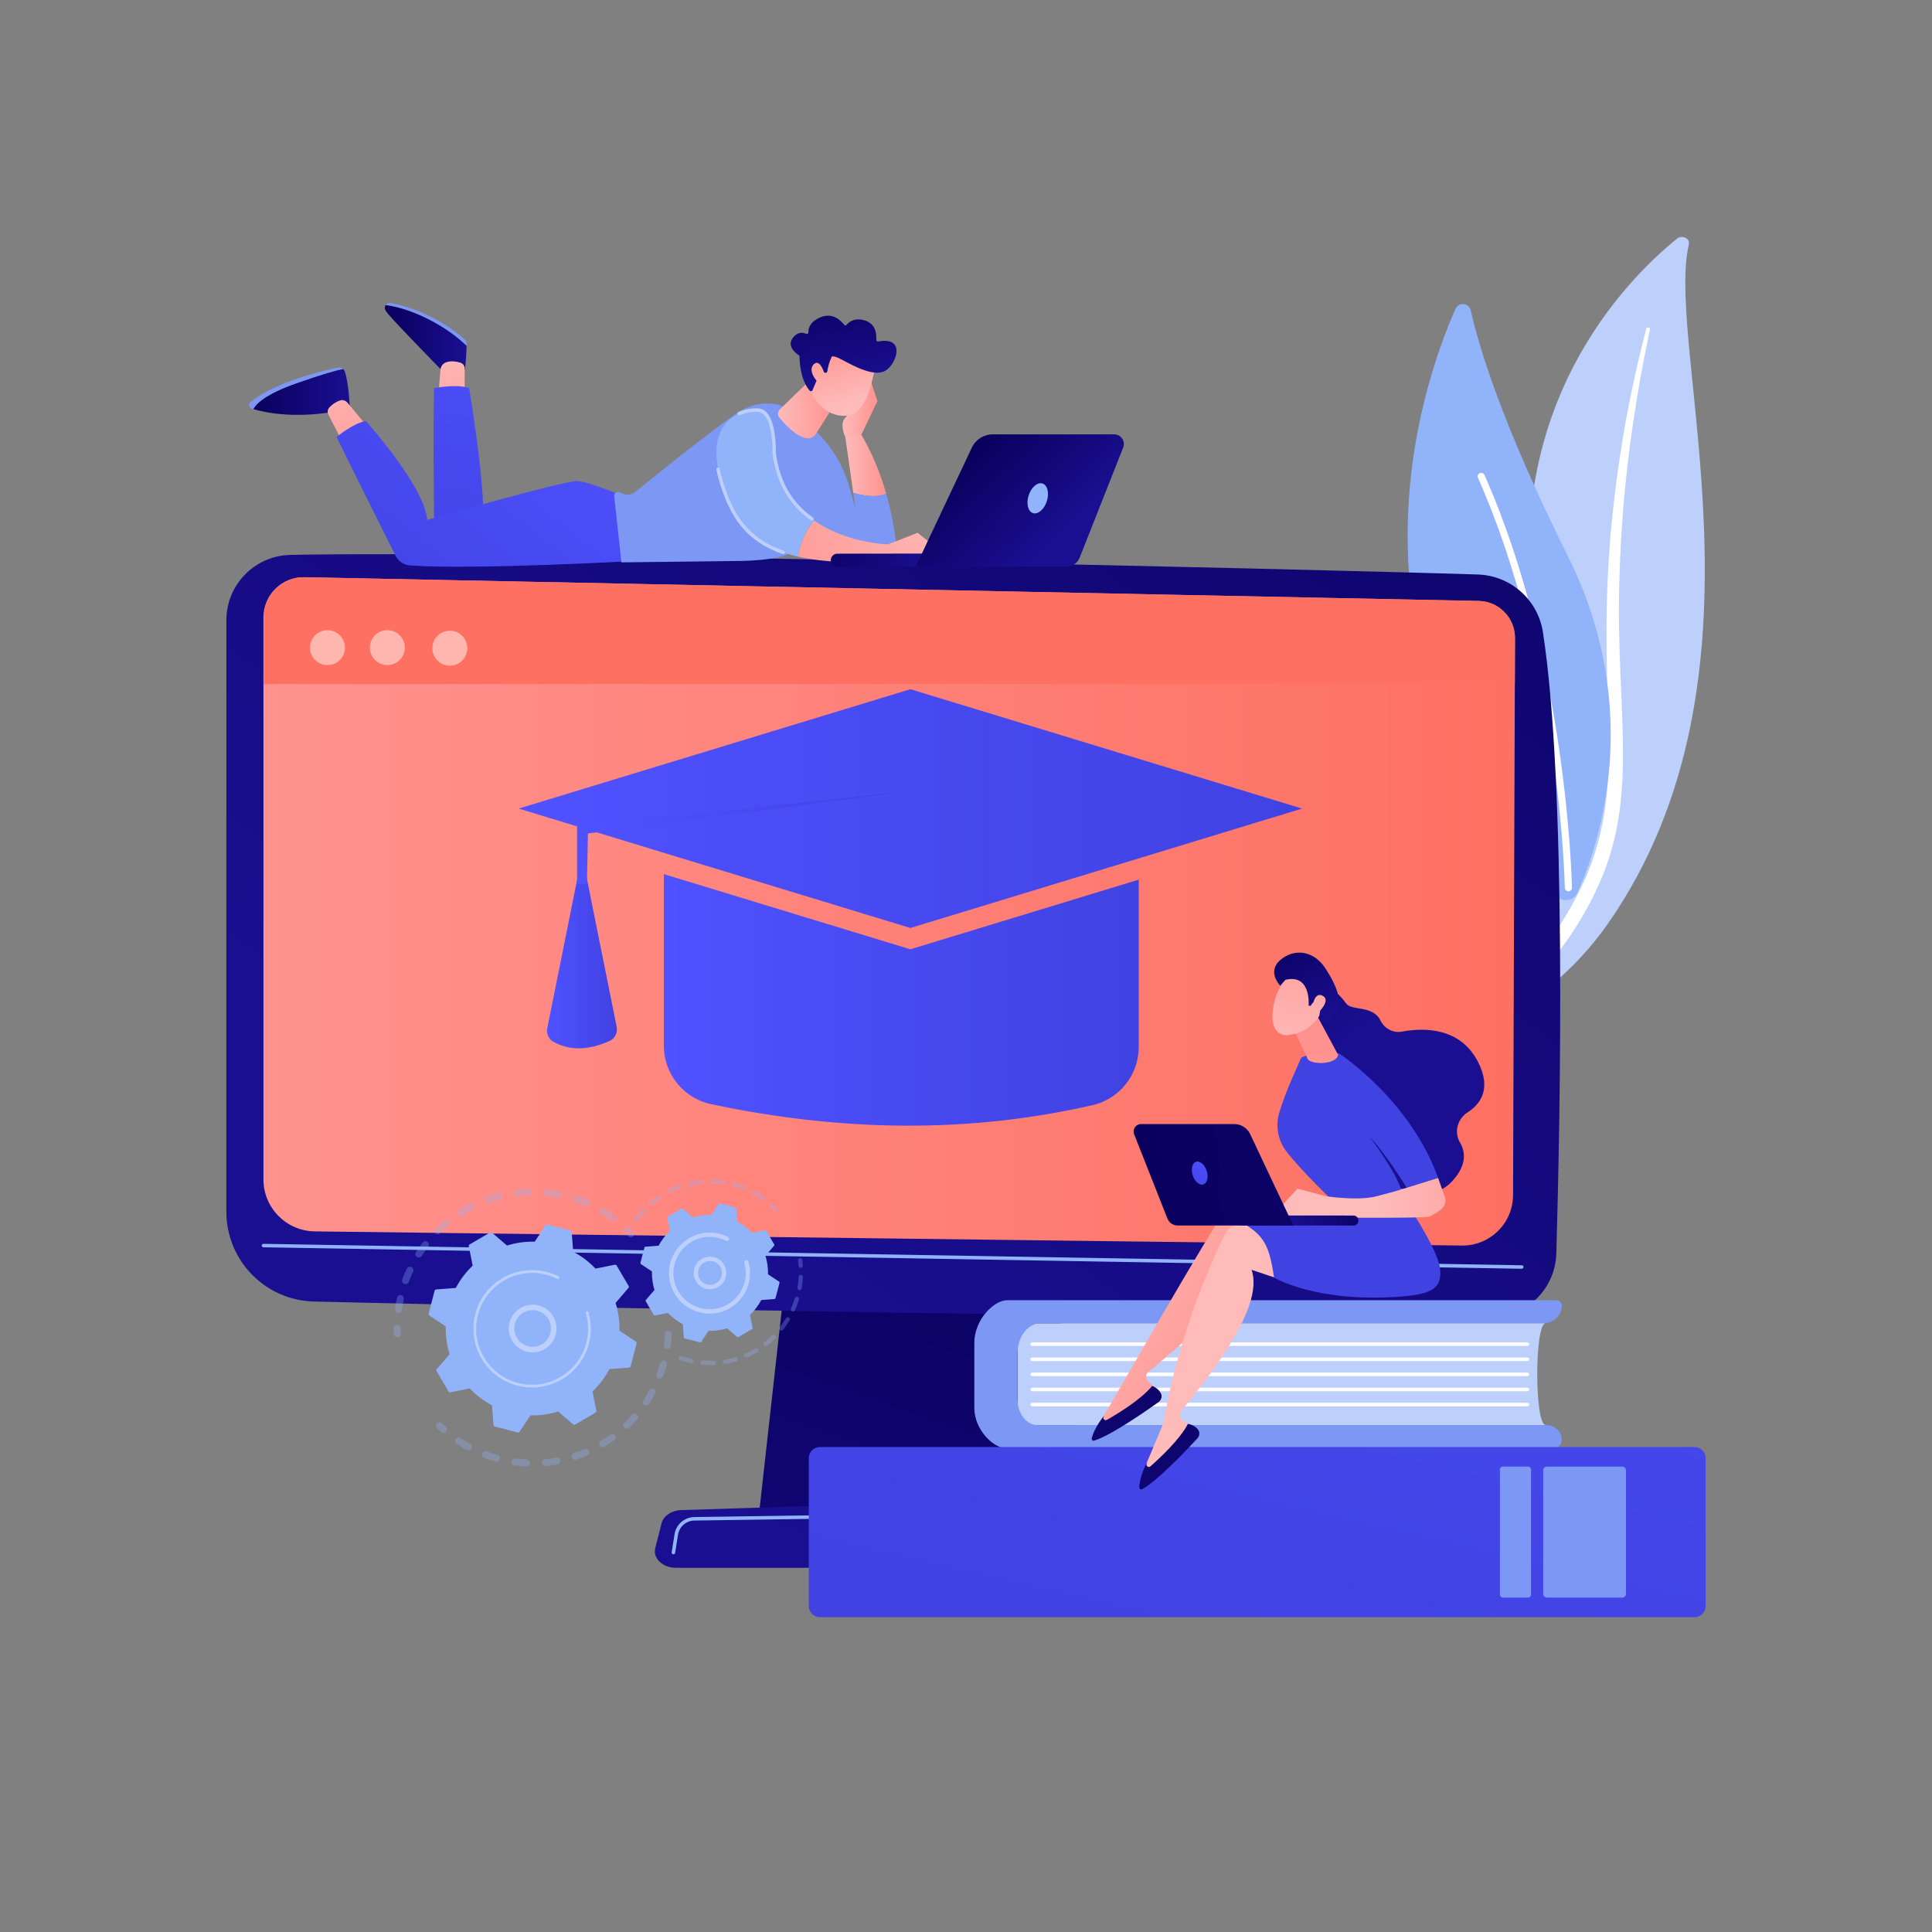
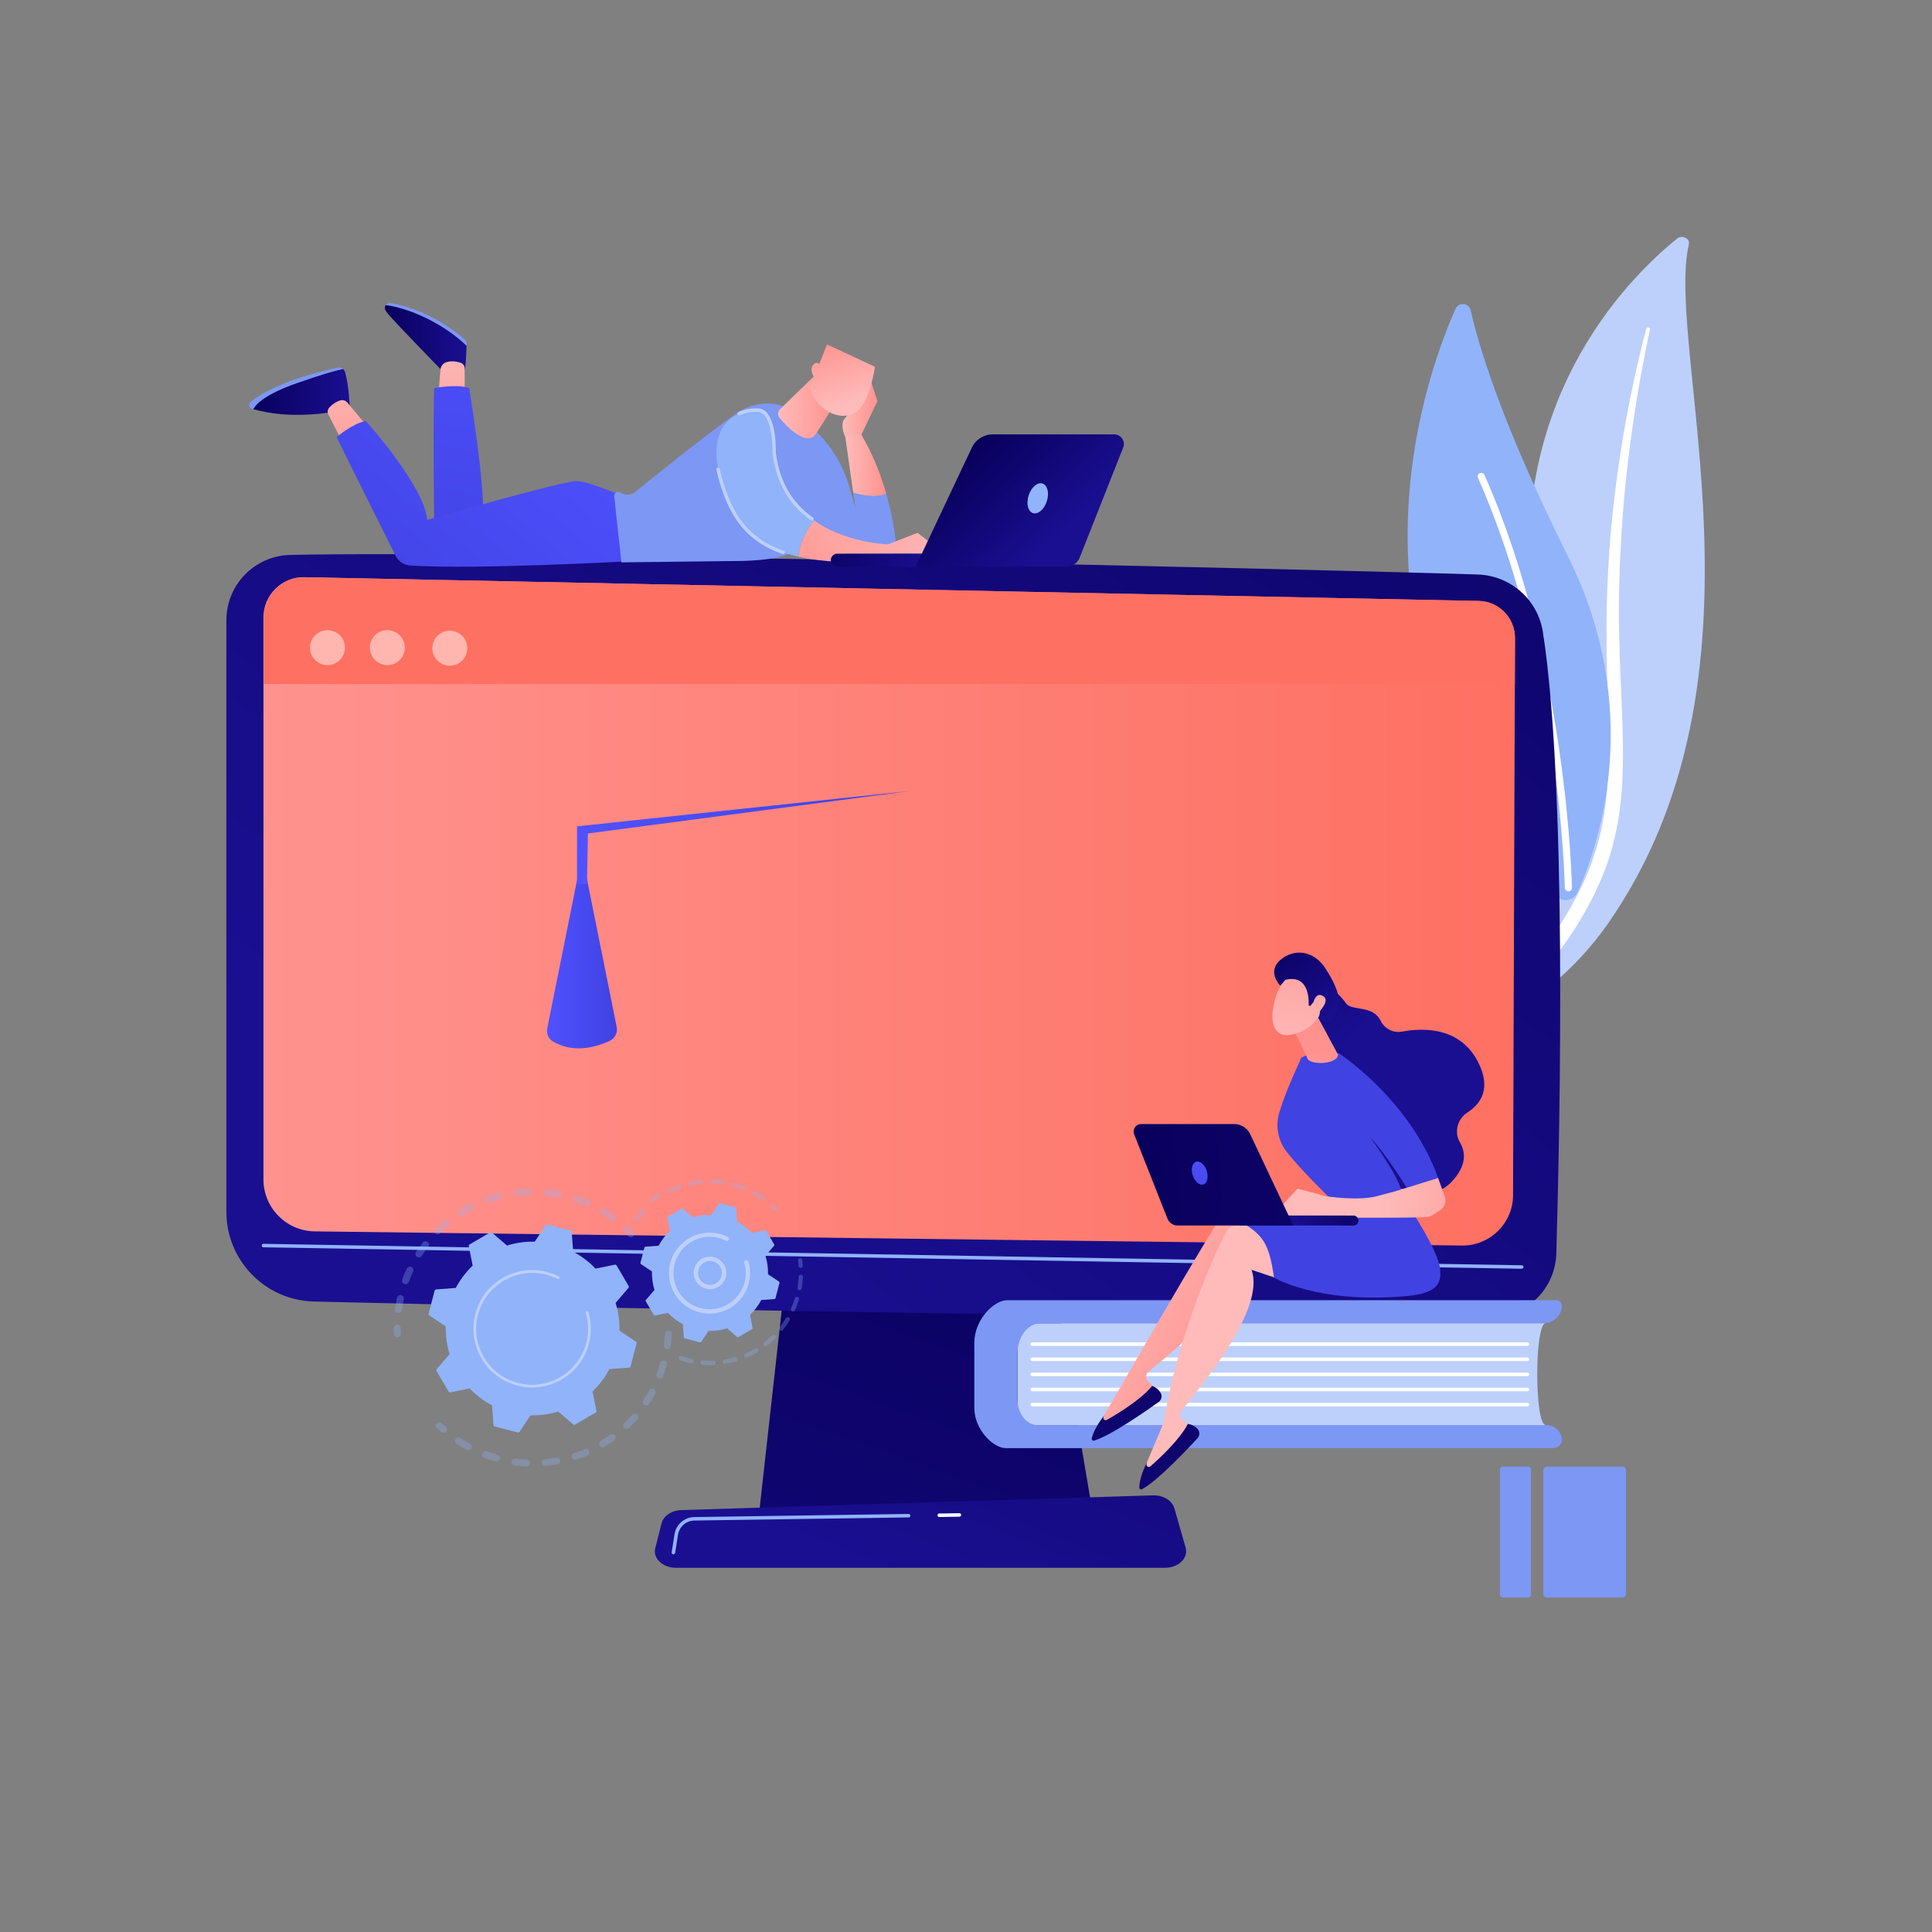
<svg xmlns="http://www.w3.org/2000/svg" version="1.1" x="0px" y="0px" viewBox="0 0 3710 3710" style="enable-background:new 0 0 3710 3710;" xml:space="preserve">
  <rect x="0" y="0" width="3710" height="3710" fill="#808080" stroke="none" />
  <style type="text/css">
	.st0{display:none;}
	.st1{display:inline;}
	.st2{fill:#FFFFFF;}
	.st3{display:none;fill:url(#SVGID_1_);}
	.st4{fill:#BDD0FB;}
	.st5{fill:#91B3FA;}
	.st6{fill:url(#SVGID_2_);}
	.st7{fill:url(#SVGID_3_);}
	.st8{fill:url(#SVGID_4_);}
	.st9{fill:url(#SVGID_5_);}
	.st10{fill:url(#SVGID_6_);}
	.st11{opacity:0.49;fill:#FFFFFF;}
	.st12{fill:#7D97F4;}
	.st13{fill:url(#SVGID_7_);}
	.st14{fill:url(#SVGID_8_);}
	.st15{fill:url(#SVGID_9_);}
	.st16{fill:url(#SVGID_10_);}
	.st17{fill:url(#SVGID_11_);}
	.st18{fill:url(#SVGID_12_);}
	.st19{fill:url(#SVGID_13_);}
	.st20{fill:url(#SVGID_14_);}
	.st21{fill:url(#SVGID_15_);}
	.st22{fill:url(#SVGID_16_);}
	.st23{fill:url(#SVGID_17_);}
	.st24{fill:url(#SVGID_18_);}
	.st25{fill:url(#SVGID_19_);}
	.st26{fill:url(#SVGID_20_);}
	.st27{fill:url(#SVGID_21_);}
	.st28{fill:url(#SVGID_22_);}
	.st29{fill:url(#SVGID_23_);}
	.st30{fill:url(#SVGID_24_);}
	.st31{fill:url(#SVGID_25_);}
	.st32{fill:url(#SVGID_26_);}
	.st33{fill:url(#SVGID_27_);}
	.st34{fill:url(#SVGID_28_);}
	.st35{fill:url(#SVGID_29_);}
	.st36{fill:url(#SVGID_30_);}
	.st37{fill:url(#SVGID_31_);}
	.st38{fill:url(#SVGID_32_);}
	.st39{fill:url(#SVGID_33_);}
	.st40{fill:url(#SVGID_34_);}
	.st41{fill:url(#SVGID_35_);}
	.st42{fill:url(#SVGID_36_);}
	.st43{fill:url(#SVGID_37_);}
	.st44{fill:url(#SVGID_38_);}
	.st45{fill:url(#SVGID_39_);}
	.st46{fill:url(#SVGID_40_);}
	.st47{fill:url(#SVGID_41_);}
	.st48{fill:url(#SVGID_42_);}
	.st49{opacity:0.3;}
</style>
  <g id="Background" class="st0">
    <g class="st1">
      <g>
        <rect class="st2" width="3710" height="3710" />
      </g>
    </g>
  </g>
  <g id="Illustration">
    <g>
      <linearGradient id="SVGID_1_" gradientUnits="userSpaceOnUse" x1="3616.124" y1="4077.095" x2="1137.664" y2="999.002">
        <stop offset="0" style="stop-color:#DAE3FE" />
        <stop offset="1" style="stop-color:#E9EFFD" />
      </linearGradient>
      <path class="st3" d="M2934.3,2863.2c-56.9,59.9-110.8,98.6-153.4,129.1c-500.3,358.9-1092.2,254.3-1218,228.8    c-185.8-37.7-544.9-110.7-804.5-416c-392.8-461.9-331.6-1189.6-27-1670c55.7-87.9,350.1-575.6,948.4-653.8    c362.1-47.3,784.2,48.1,1089.9,304.2C3411.4,1323.1,3365.7,2409,2934.3,2863.2z" />
      <g>
        <path class="st4" d="M3243.1,469.1c2.6-11.2-13.2-18.7-22.8-10.8c-98.2,79.6-334.2,318.1-275.4,734.9     c73.8,522.9-52.4,713.7-209.4,830.1c0,0,215.7-54.7,351.3-248.4C3420,1299.6,3196.2,668.7,3243.1,469.1z" />
        <path class="st2" d="M3168.4,632.4c-12.3,58.2-23.2,116.6-31.7,175.3c-8.8,58.6-15.6,117.4-20.2,176.3     c-4.4,58.9-7.4,117.9-7.6,176.9c-0.5,59,2,118,4.7,177.1c2.3,59.2,5,118.8,0.7,178.8c-4.3,59.9-16.9,120.3-41.9,176.9     c-6.3,14.1-12.8,28.2-20.3,41.8c-7.2,13.7-15.1,27.2-23.2,40.5c-16.5,26.6-35,52.3-55.7,76.6c-41.5,48.7-91.6,91.8-146.7,128.4     c-5.8,3.8-14.1,2.9-18.6-2.1c-4.4-4.9-3.4-11.9,2.1-15.8l0,0c13.1-9.2,26.1-18.5,38.6-28.3c6.3-4.8,12.4-9.9,18.5-14.8     c5.9-5.1,12.1-10.1,17.9-15.4c23.4-20.8,45.1-43.1,64.8-66.6c39.6-46.8,71.3-99,95.3-153c11.7-27.2,21-55,27.8-83.4     c6.8-28.4,11-57.3,13.4-86.4c4.7-58.2,2.6-117.2,0.8-176.4c-1.7-59.2-3-118.7-1.5-178.1c0.7-29.7,2-59.4,3.9-89.1     c0.9-14.8,2.1-29.7,3.2-44.5c1.3-14.8,2.8-29.6,4.3-44.4c6.4-59.2,14.8-118.1,25.4-176.8c10.9-58.6,23.7-116.9,39-174.7     c0.4-1.7,2.3-2.7,4.3-2.3C3167.5,629.3,3168.7,630.8,3168.4,632.4z" />
      </g>
      <g>
        <g>
          <path class="st5" d="M2988.7,1720.8c12,12.8,33.2,9.1,40.5-6.9c40-88.2,130.4-348-19-647.2C2884,814,2839.7,665,2824.2,596      c-3.3-14.6-23.3-16.5-29.3-2.8C2728.2,744.1,2552.3,1257.8,2988.7,1720.8z" />
          <path class="st2" d="M3010.6,1711.5c0.4,0.1,0.9,0.1,1.3,0.1c3.8-0.1,6.8-3.2,6.7-7c-0.1-4.3-8.4-433.2-168-792.5      c-1.5-3.5-5.6-5-9-3.5c-3.5,1.5-5,5.6-3.5,9c158.4,356.6,166.7,782.9,166.8,787.1C3005,1708.2,3007.4,1710.9,3010.6,1711.5z" />
        </g>
      </g>
      <g>
        <g>
          <linearGradient id="SVGID_2_" gradientUnits="userSpaceOnUse" x1="1993.14" y1="2128.064" x2="1197.941" y2="4390.273">
            <stop offset="0" style="stop-color:#09005D" />
            <stop offset="1" style="stop-color:#1A0F91" />
          </linearGradient>
          <polygon class="st6" points="1512.6,2413.1 1457.3,2909.2 2098.9,2909.2 2015.4,2413.1     " />
          <linearGradient id="SVGID_3_" gradientUnits="userSpaceOnUse" x1="3157.815" y1="-193.596" x2="1210.939" y2="2486.786">
            <stop offset="0" style="stop-color:#09005D" />
            <stop offset="1" style="stop-color:#1A0F91" />
          </linearGradient>
          <path class="st7" d="M434.7,1191v1136c0,93.5,74.5,169.9,167.9,172.3c414.9,10.7,1866.2,36.6,2261.2,30.8      c67.9-1,122.9-55.3,124.8-123.2c7.6-263.9,20-898.6-25.8-1193.2c-9.6-62-62-108.4-124.8-110.5      c-347.7-11.1-1886.1-46.4-2280.9-37.6C489,1067.3,434.7,1122.9,434.7,1191z" />
          <linearGradient id="SVGID_4_" gradientUnits="userSpaceOnUse" x1="505.95" y1="1750.16" x2="2909.243" y2="1750.16">
            <stop offset="0" style="stop-color:#FF928E" />
            <stop offset="1" style="stop-color:#FE7062" />
          </linearGradient>
          <path class="st8" d="M505.9,1185.5v1079.3c0,54.6,43.8,99,98.4,99.8l2202.6,27.2c54.1,0.8,98.4-42.7,98.6-96.8l3.7-1069.7      c0.1-38.7-30.7-70.4-69.3-71.3l-2255.1-45.6C541.6,1107.4,505.9,1142.2,505.9,1185.5z" />
          <path class="st5" d="M2922.1,2436.4C2922.1,2436.4,2922.1,2436.4,2922.1,2436.4l-2416.2-41.2c-1.9,0-3.4-1.6-3.3-3.4      c0-1.8,1.5-3.3,3.4-3.3c0,0,0,0,0.1,0l2416.2,41.2c1.9,0,3.4,1.6,3.3,3.4C2925.5,2434.9,2924,2436.4,2922.1,2436.4z" />
          <linearGradient id="SVGID_5_" gradientUnits="userSpaceOnUse" x1="2210.162" y1="1870.137" x2="1730.298" y2="3062.94">
            <stop offset="0" style="stop-color:#09005D" />
            <stop offset="1" style="stop-color:#1A0F91" />
          </linearGradient>
          <path class="st9" d="M2237.2,3010.6H1298c-25.5,0-44.7-18.2-39.7-37.7l12.1-47.7c3.6-14.3,19.4-24.9,38.1-25.4l905.4-28.3      c19.6-0.6,36.9,9.8,41.2,24.7l21.7,75.9C2282.3,2991.9,2263.1,3010.6,2237.2,3010.6z" />
          <path class="st2" d="M1803.6,2913.1c-1.8,0-3.4-1.5-3.4-3.3c0-1.9,1.5-3.4,3.3-3.4l38.8-0.6c1.8,0,3.4,1.5,3.4,3.3      c0,1.9-1.5,3.4-3.3,3.4L1803.6,2913.1C1803.6,2913.1,1803.6,2913.1,1803.6,2913.1z" />
          <path class="st5" d="M1293.1,2984.7c-0.2,0-0.4,0-0.5,0c-1.8-0.3-3.1-2-2.8-3.9l5.5-34.7c3-18.8,19-32.6,38-32.9l411.5-6      c1.7-0.1,3.4,1.5,3.4,3.3c0,1.9-1.5,3.4-3.3,3.4l-411.5,6c-15.7,0.2-28.9,11.7-31.4,27.2l-5.5,34.7      C1296.1,2983.5,1294.7,2984.7,1293.1,2984.7z" />
          <linearGradient id="SVGID_6_" gradientUnits="userSpaceOnUse" x1="2098.737" y1="-225.946" x2="1810.818" y2="857.176">
            <stop offset="0" style="stop-color:#FF928E" />
            <stop offset="1" style="stop-color:#FE7062" />
          </linearGradient>
          <path class="st10" d="M2908.9,1313.5l0.3-88.2c0.1-38.7-30.7-70.4-69.3-71.3l-2254.6-45.6c-43.2-1.1-78.4,33.7-78.4,77v128.1      H2908.9z" />
        </g>
        <g>
          <ellipse transform="matrix(0.92 -0.391 0.391 0.92 -436.22 344.462)" class="st11" cx="628.7" cy="1244.6" rx="33.6" ry="33.6" />
          <ellipse transform="matrix(0.92 -0.391 0.391 0.92 -427.078 389.41)" class="st11" cx="743.7" cy="1244.6" rx="33.6" ry="33.6" />
          <ellipse transform="matrix(0.329 -0.944 0.944 0.329 -595.448 1651.059)" class="st11" cx="864.2" cy="1244.6" rx="33.6" ry="33.6" />
        </g>
      </g>
      <g>
        <g>
          <g>
            <path class="st4" d="M2968.2,2736.5l-1014.2,0V2541l1014.2,0C2946.5,2541,2946.5,2736.5,2968.2,2736.5z" />
            <path class="st12" d="M1954,2687.6v-89.5c0-31.5,20-57.1,44.8-57.1h965.2c19.4,0,35.2-15.2,35.2-33.9c0-5.7-4.8-10.3-10.7-10.3       H1933.6c-24.2,0-62.6,36.6-62.6,81.8v125c0,42.6,37.3,77.2,60.1,77.2h1051.8c9,0,16.2-7,16.2-15.6c0-15.8-13.3-28.6-29.7-28.6       h-977.1C1971.2,2736.5,1954,2714.6,1954,2687.6z" />
          </g>
          <path class="st2" d="M2933.1,2584.5h-950.9c-1.9,0-3.4-1.5-3.4-3.4c0-1.9,1.5-3.4,3.4-3.4h950.9c1.9,0,3.4,1.5,3.4,3.4      C2936.5,2583,2935,2584.5,2933.1,2584.5z" />
          <path class="st2" d="M2933.1,2613.6h-950.9c-1.9,0-3.4-1.5-3.4-3.4s1.5-3.4,3.4-3.4h950.9c1.9,0,3.4,1.5,3.4,3.4      S2935,2613.6,2933.1,2613.6z" />
          <path class="st2" d="M2933.1,2642.6h-950.9c-1.9,0-3.4-1.5-3.4-3.4c0-1.9,1.5-3.4,3.4-3.4h950.9c1.9,0,3.4,1.5,3.4,3.4      C2936.5,2641.1,2935,2642.6,2933.1,2642.6z" />
          <path class="st2" d="M2933.1,2671.6h-950.9c-1.9,0-3.4-1.5-3.4-3.4s1.5-3.4,3.4-3.4h950.9c1.9,0,3.4,1.5,3.4,3.4      S2935,2671.6,2933.1,2671.6z" />
          <path class="st2" d="M2933.1,2700.6h-950.9c-1.9,0-3.4-1.5-3.4-3.4c0-1.9,1.5-3.4,3.4-3.4h950.9c1.9,0,3.4,1.5,3.4,3.4      C2936.5,2699.1,2935,2700.6,2933.1,2700.6z" />
        </g>
        <g>
          <linearGradient id="SVGID_7_" gradientUnits="userSpaceOnUse" x1="2833.859" y1="1115.436" x2="2353.481" y2="3206.487">
            <stop offset="0" style="stop-color:#4F52FF" />
            <stop offset="1" style="stop-color:#4042E2" />
          </linearGradient>
-           <path class="st13" d="M1574.5,3105.4h1679.4c11.8,0,21.4-9.6,21.4-21.4v-283.9c0-11.8-9.6-21.4-21.4-21.4H1574.5      c-11.8,0-21.4,9.6-21.4,21.4V3084C1553.1,3095.8,1562.7,3105.4,1574.5,3105.4z" />
          <path class="st12" d="M2970.6,3067.8h144.5c4,0,7.2-3.2,7.2-7.2v-237.1c0-4-3.2-7.2-7.2-7.2h-144.5c-4,0-7.2,3.2-7.2,7.2v237.1      C2963.3,3064.6,2966.6,3067.8,2970.6,3067.8z" />
          <path class="st12" d="M2886.2,3067.8h47.9c3.3,0,5.9-2.6,5.9-5.9v-239.8c0-3.3-2.6-5.9-5.9-5.9h-47.9c-3.3,0-5.9,2.6-5.9,5.9      V3062C2880.3,3065.2,2882.9,3067.8,2886.2,3067.8z" />
        </g>
      </g>
      <g>
        <linearGradient id="SVGID_8_" gradientUnits="userSpaceOnUse" x1="13084.478" y1="2409.442" x2="12752.445" y2="2598.961" gradientTransform="matrix(-1 0 0 1 15154.028 0)">
          <stop offset="0" style="stop-color:#FEBBBA" />
          <stop offset="1" style="stop-color:#FF928E" />
        </linearGradient>
        <path class="st14" d="M2120,2718.4c0.4-0.2,211-369,239.5-403.7c4.8-5.8,12.2-8.8,19.7-7.9l58.8,7l69.1,149.4l-115-67     c11.4,78.7-136.4,195.7-187.1,238.4c-5.1,4.3-5.6,12.1-0.9,17l20.2,21.2c-33.2,33.7-71.6,55.3-114.8,65.3L2120,2718.4z" />
        <linearGradient id="SVGID_9_" gradientUnits="userSpaceOnUse" x1="-3554.683" y1="-1259.794" x2="-3580.172" y2="-868.96" gradientTransform="matrix(0.897 -0.441 0.441 0.897 5858.749 2161.148)">
          <stop offset="0" style="stop-color:#09005D" />
          <stop offset="1" style="stop-color:#1A0F91" />
        </linearGradient>
        <path class="st15" d="M2212.5,2661.4c0,0,12.9,4.2,17.3,15.7c2.1,5.5-0.2,11.7-4.9,15.2c-21.3,15.2-91.4,64.4-123.8,74.1     c-2.7,0.8-5.2-1.6-4.6-4.3c1.7-7.5,7-22.5,24.3-44.5l-1.6,3.1c-2,4,2.4,8.1,6.2,5.9C2147.1,2714.3,2191.2,2687.5,2212.5,2661.4z" />
        <linearGradient id="SVGID_10_" gradientUnits="userSpaceOnUse" x1="13052.357" y1="2456.706" x2="14188.407" y2="1745.522" gradientTransform="matrix(-1 0 0 1 15154.028 0)">
          <stop offset="0" style="stop-color:#FEBBBA" />
          <stop offset="1" style="stop-color:#FF928E" />
        </linearGradient>
        <path class="st16" d="M2202.1,2808.9c0.4-0.2,32-76.4,32.3-76.6c29-176.4,99.7-327.5,120.5-367.2c3.5-6.7,10.2-11.1,17.7-11.7     l59-5l97.9,132.3l-126.2-42.3c27.1,74.8-94,219.3-135,271.4c-4.2,5.3-3,13,2.5,16.8l24.1,16.6c-25.7,39.7-58.9,68.6-99.2,87.2     L2202.1,2808.9z" />
        <linearGradient id="SVGID_11_" gradientUnits="userSpaceOnUse" x1="-2620.103" y1="-2667.113" x2="-2645.59" y2="-2276.312" gradientTransform="matrix(0.789 -0.614 0.614 0.789 5876.338 3191.102)">
          <stop offset="0" style="stop-color:#09005D" />
          <stop offset="1" style="stop-color:#1A0F91" />
        </linearGradient>
        <path class="st17" d="M2281.1,2734.3c0,0,13.5,1.5,20.1,11.9c3.2,5,2.2,11.5-1.8,15.9c-17.7,19.2-76.5,81.6-106.2,97.6     c-2.4,1.3-5.4-0.5-5.4-3.3c0.1-7.7,2.3-23.5,14.8-48.5l-0.9,3.4c-1.1,4.3,4,7.5,7.3,4.6     C2227.8,2799.4,2265.5,2764.3,2281.1,2734.3z" />
        <g>
          <linearGradient id="SVGID_12_" gradientUnits="userSpaceOnUse" x1="1494.807" y1="12350.27" x2="1823.856" y2="11349.413" gradientTransform="matrix(-1 0 0 1 7322.328 0)">
            <stop offset="0" style="stop-color:#4F52FF" />
            <stop offset="1" style="stop-color:#4042E2" />
          </linearGradient>
          <path class="st18" d="M2707.6,2320.5c0,0,53.4,79.4,57.7,115.6c4.4,36.2-14.8,48.7-70.6,53.3c-166.2,13.7-248.1-36.1-248.1-36.1      c-11.4-72.5-19.5-90.9-114.4-130.3c0,0,120.1,9.5,144.3,0.2C2500.7,2313.8,2707.6,2320.5,2707.6,2320.5z" />
        </g>
        <g>
          <linearGradient id="SVGID_13_" gradientUnits="userSpaceOnUse" x1="-6449.991" y1="1409.959" x2="-6329.913" y2="1711.172" gradientTransform="matrix(0.945 -0.328 0.328 0.945 8018.491 -1699.172)">
            <stop offset="0" style="stop-color:#09005D" />
            <stop offset="1" style="stop-color:#1A0F91" />
          </linearGradient>
          <path class="st19" d="M2472.4,1912.5c0,0,54.7-64.7,112.8,14.7c10.5,14.4,50.9,2.5,65.8,32.6c7.7,15.5,24.2,24.4,41.2,21.2      c42.4-7.8,111.7-8.5,145.9,58c26.1,50.7,6,80.4-20.2,97.3c-19.2,12.4-26,37.7-14.4,57.4c11.1,18.9,13.2,44.5-15.5,75.2      c-64.4,69-191.8-43.8-191.8-43.8l-101.2-239L2472.4,1912.5z" />
          <linearGradient id="SVGID_14_" gradientUnits="userSpaceOnUse" x1="3246.861" y1="1070.276" x2="2869.826" y2="1728.374">
            <stop offset="0" style="stop-color:#4F52FF" />
            <stop offset="1" style="stop-color:#4042E2" />
          </linearGradient>
          <path class="st20" d="M2563.3,2310c0,0-62.1-59.2-92.7-98.4c-16.5-21.2-21.7-49.1-14.1-74.8c14-47,38.8-95.8,41-103.4      c3.5-11.6,73.1-11.1,73.1-11.1s137.1,89,191,239.7l-60.5,18.8c0,0-35.8-60.1-71.2-98.2c0,0,61.2,80.8,63.4,113.9L2563.3,2310z" />
          <linearGradient id="SVGID_15_" gradientUnits="userSpaceOnUse" x1="-4106.473" y1="2300.201" x2="-3775.72" y2="2300.201" gradientTransform="matrix(1 0 0 1 6757.565 0)">
            <stop offset="0" style="stop-color:#FEBBBA" />
            <stop offset="1" style="stop-color:#FF928E" />
          </linearGradient>
          <path class="st21" d="M2444.9,2333.3l46.7-50.8l53.9,14.5c0,0,62.9,9.7,98.8,0c36-9.7,36-9.7,36-9.7l81.3-25.3l12.8,36.1      c3.2,9.2,0,19.3-7.9,25c-7,5-15.3,10.5-20.5,12.8c-10.7,4.7-246.7,1.5-246.7,1.5L2444.9,2333.3z" />
          <linearGradient id="SVGID_16_" gradientUnits="userSpaceOnUse" x1="-6037.982" y1="1608.367" x2="-6021.813" y2="1490.082" gradientTransform="matrix(0.997 -7.170000e-02 7.170000e-02 0.997 8423.435 105.009)">
            <stop offset="0" style="stop-color:#FEBBBA" />
            <stop offset="1" style="stop-color:#FF928E" />
          </linearGradient>
          <path class="st22" d="M2522.8,1938.5l46.8,87.1c-3.1,19-51,19.5-58.4,8.2c-0.8-1.2-1.2-2.5-1.5-3.8l-28-58.2      c-1.2-5.7,14.4-24.8,19.5-27.5l18.6-9.9C2527.1,1930.5,2497.2,1930.2,2522.8,1938.5z" />
          <g>
            <linearGradient id="SVGID_17_" gradientUnits="userSpaceOnUse" x1="-7863.042" y1="-179.426" x2="-7710.797" y2="-450.371" gradientTransform="matrix(0.967 -0.253 0.253 0.967 10119.957 213.11)">
              <stop offset="0" style="stop-color:#FEBBBA" />
              <stop offset="1" style="stop-color:#FF928E" />
            </linearGradient>
            <path class="st23" d="M2477,1870.7c0,0-23.7,18.2-31.7,61.5c-8,43.2,10.1,57.5,27.8,55.5c17.6-2,42.9-9,63.3-40.9       C2556.7,1914.8,2508.1,1848.3,2477,1870.7z" />
            <linearGradient id="SVGID_18_" gradientUnits="userSpaceOnUse" x1="-7830.305" y1="-415.377" x2="-7754.183" y2="-224.428" gradientTransform="matrix(0.967 -0.253 0.253 0.967 10119.957 213.11)">
              <stop offset="0" style="stop-color:#09005D" />
              <stop offset="1" style="stop-color:#1A0F91" />
            </linearGradient>
            <path class="st24" d="M2512.9,1930.8c0,0,5.4-61.6-44.7-49.2l-9.6,11.3c0,0-26.5-26.4-0.3-49.2c26.2-22.8,64.6-19.7,88,17.5       c23.4,37.2,32.7,63.7,16.5,88.7c-16.2,25-30.7,5.3-30.7,5.3s6.9-21.2-0.4-29.6c-7.3-8.5-15.1,6.1-15.1,6.1L2512.9,1930.8z" />
            <linearGradient id="SVGID_19_" gradientUnits="userSpaceOnUse" x1="-7830.634" y1="-161.22" x2="-7678.39" y2="-432.164" gradientTransform="matrix(0.967 -0.253 0.253 0.967 10119.957 213.11)">
              <stop offset="0" style="stop-color:#FEBBBA" />
              <stop offset="1" style="stop-color:#FF928E" />
            </linearGradient>
            <path class="st25" d="M2520.1,1935.6c0,0,2.6-31.7,19.2-23.7c16.6,8-4,29.7-12.3,37.1L2520.1,1935.6z" />
          </g>
        </g>
        <g>
          <linearGradient id="SVGID_20_" gradientUnits="userSpaceOnUse" x1="-4191.26" y1="2146.942" x2="-4364.287" y2="2194.365" gradientTransform="matrix(0.999 -4.940000e-02 4.940000e-02 0.999 6716.096 -55.033)">
            <stop offset="0" style="stop-color:#09005D" />
            <stop offset="1" style="stop-color:#1A0F91" />
          </linearGradient>
          <path class="st26" d="M2599.5,2353.4c-0.2,0-0.3,0-0.5,0l-214.8-0.2c-5.3,0-9.6-4.3-9.6-9.6c0-5.3,4.3-9.7,9.6-9.6l214.8,0.2      c5.3,0,9.6,4.3,9.6,9.6C2608.6,2349,2604.6,2353.2,2599.5,2353.4z" />
          <linearGradient id="SVGID_21_" gradientUnits="userSpaceOnUse" x1="6980.394" y1="2268.53" x2="8536.592" y2="2137.6" gradientTransform="matrix(1 0 0 1 -4793.544 0)">
            <stop offset="0" style="stop-color:#09005D" />
            <stop offset="1" style="stop-color:#1A0F91" />
          </linearGradient>
          <path class="st27" d="M2191.2,2158.5H2370c13.2,0,25.2,7.6,30.8,19.5l82.7,175.3h-222.3c-8.5,0-16.1-5.2-19.3-13.1l-64.1-162.2      C2174.2,2168.6,2181.1,2158.5,2191.2,2158.5z" />
          <linearGradient id="SVGID_22_" gradientUnits="userSpaceOnUse" x1="-4430.044" y1="2216.914" x2="-4485.75" y2="2300.8" gradientTransform="matrix(1 0 0 1 6757.565 0)">
            <stop offset="0" style="stop-color:#4F52FF" />
            <stop offset="1" style="stop-color:#4042E2" />
          </linearGradient>
          <path class="st28" d="M2317.2,2248.4c3.9,12,1,23.7-6.4,26.1c-7.4,2.4-16.6-5.4-20.4-17.5c-3.9-12-1-23.7,6.4-26.1      C2304.2,2228.5,2313.3,2236.3,2317.2,2248.4z" />
        </g>
      </g>
      <g>
        <g>
          <path class="st12" d="M895.9,664.3c0.1-1.4,0.1-2.8,0.1-3.9c0.1-3.2-1.2-6.4-3.6-8.5c-14.2-12.7-67.3-56.4-142.3-70      c-4-0.7-7.5,1.1-9.5,4c6.3,0.8,14.6,2.4,25.9,5.3C803.7,600.9,857.6,626.8,895.9,664.3z" />
          <linearGradient id="SVGID_23_" gradientUnits="userSpaceOnUse" x1="738.976" y1="650.901" x2="895.949" y2="650.901">
            <stop offset="0" style="stop-color:#09005D" />
            <stop offset="1" style="stop-color:#1A0F91" />
          </linearGradient>
          <path class="st29" d="M766.6,591.2c-11.3-3-19.7-4.6-25.9-5.3c-2,2.9-2.4,6.9-0.2,10.4c1.2,2,2.7,4.1,4.6,6.4      c11.7,14.7,106.6,112,106.6,112s30.1,3.7,39.3-1.7c3-1.7,4.5-33,5-48.8C857.6,626.8,803.7,600.9,766.6,591.2z" />
        </g>
        <linearGradient id="SVGID_24_" gradientUnits="userSpaceOnUse" x1="855.061" y1="654.118" x2="896.05" y2="934.572">
          <stop offset="0" style="stop-color:#FEBBBA" />
          <stop offset="1" style="stop-color:#FF928E" />
        </linearGradient>
        <path class="st30" d="M892.3,765.4v-58c0-4.9-3.1-9.3-7.8-10.8c-7.2-2.3-18.3-4.5-28.3-0.7c-5.9,2.2-9.9,7.8-10.4,14.1l-4.3,54.2     L892.3,765.4z" />
        <g>
          <linearGradient id="SVGID_25_" gradientUnits="userSpaceOnUse" x1="486.284" y1="752.561" x2="671.42" y2="752.561">
            <stop offset="0" style="stop-color:#09005D" />
            <stop offset="1" style="stop-color:#1A0F91" />
          </linearGradient>
          <path class="st31" d="M662.4,714.1c-0.7-2.3-2-4.2-3.7-5.6c-12.2,2.4-37.5,9.1-89.4,27.4c-60.2,21.3-77.8,39.8-82.9,49.7      c25.8,7.6,84.4,19.1,168.5,2.7l16.6-7.8C671.4,780.5,670.3,740,662.4,714.1z" />
          <path class="st12" d="M569.2,735.9c51.9-18.3,77.3-25,89.4-27.4c-2.7-2.2-6.3-3.3-9.9-2.5c-29.9,6.2-120.2,27.5-167.5,65.8      c-4.7,3.8-3.3,11.4,2.5,13.1c0.8,0.3,1.7,0.5,2.6,0.8C491.4,775.7,509,757.1,569.2,735.9z" />
        </g>
        <linearGradient id="SVGID_26_" gradientUnits="userSpaceOnUse" x1="648.542" y1="684.3" x2="689.532" y2="964.758">
          <stop offset="0" style="stop-color:#FEBBBA" />
          <stop offset="1" style="stop-color:#FF928E" />
        </linearGradient>
        <path class="st32" d="M702.5,815.5l-35.4-42.4c-3.4-4.1-9-5.8-14.2-4.1c-5.7,1.9-13.2,5.7-20.5,13.6c-3.4,3.7-4.1,9.2-1.8,13.6     l25.7,49.9L702.5,815.5z" />
        <linearGradient id="SVGID_27_" gradientUnits="userSpaceOnUse" x1="942.709" y1="520.257" x2="828.37" y2="1163.149">
          <stop offset="0" style="stop-color:#4F52FF" />
          <stop offset="1" style="stop-color:#4042E2" />
        </linearGradient>
        <path class="st33" d="M833.8,745.2c0,0,43.2-8.3,67.1,0c0,0,31.6,189.5,26.2,250.5l-93.3,19     C833.8,1014.6,831.1,801.1,833.8,745.2z" />
        <linearGradient id="SVGID_28_" gradientUnits="userSpaceOnUse" x1="1123.048" y1="723.457" x2="698.028" y2="1244.45">
          <stop offset="0" style="stop-color:#4F52FF" />
          <stop offset="1" style="stop-color:#4042E2" />
        </linearGradient>
        <path class="st34" d="M1216.7,1077.3c0,0-305.1,17.1-428.9,8.6c-12.1-0.8-22.9-8-28.3-18.9c-26.5-53.1-106.1-212.6-113.1-227.8     c0,0,32.3-27,56.2-30.7c0,0,113,125.7,117.7,189.8c0,0,261.7-75.3,287.5-74.5c25.8,0.7,105.1,36.1,105.1,36.1L1216.7,1077.3z" />
        <linearGradient id="SVGID_29_" gradientUnits="userSpaceOnUse" x1="1617.885" y1="786.201" x2="1685.004" y2="786.201">
          <stop offset="0" style="stop-color:#FEBBBA" />
          <stop offset="1" style="stop-color:#FF928E" />
        </linearGradient>
        <path class="st35" d="M1623.3,839.5c0,0-11.2-23.3-1.5-35.6c9.7-12.3,44.7-50.3,44.7-50.3l4.1-26.3l14.4,42.8l-30.9,64.6     C1654.1,834.7,1636.1,854.3,1623.3,839.5z" />
        <linearGradient id="SVGID_30_" gradientUnits="userSpaceOnUse" x1="1623.332" y1="893.69" x2="1701.716" y2="893.69">
          <stop offset="0" style="stop-color:#FEBBBA" />
          <stop offset="1" style="stop-color:#FF928E" />
        </linearGradient>
        <path class="st36" d="M1701.7,947.8c-11.3-39.7-26.9-77.5-47.6-113l-30.8,4.8l15.2,106.8C1650.2,949.8,1681.9,957.8,1701.7,947.8     z" />
        <path class="st12" d="M1721.7,1051.7c-3.9-35.9-10.4-70.6-20-104c-19.8,10.1-51.6,2.1-63.2-1.5l4.4,30.7l-11.7-41.3     c-14.2-50.2-44.4-94.5-86-126l-29-21.9c-28.5-21.6-74-14.1-103.1,6.7c-64.5,46.1-160.3,123.5-193,150.1c-7,5.7-16.7,7-25,3.3     l-5.5-2.4c-5.2-2.3-10.8,1.9-10.2,7.5l13.9,127l221.7-2.6c26.6,0,103.6-2.7,115.8-26.3l20.5-50.3c48,40.9,109.7,68.9,142.7,77.1     C1709.2,1081.5,1723.5,1068.2,1721.7,1051.7z" />
        <linearGradient id="SVGID_31_" gradientUnits="userSpaceOnUse" x1="1494.116" y1="780.608" x2="1603.004" y2="780.608">
          <stop offset="0" style="stop-color:#FEBBBA" />
          <stop offset="1" style="stop-color:#FF928E" />
        </linearGradient>
        <path class="st37" d="M1566,719.7l-68.2,66.2c-4.5,4.4-5,11.6-0.9,16.5c21,25,39.1,38.2,54.1,39.2c6.4,0.4,12.4-2.9,15.8-8.3     l36.2-57.1L1566,719.7z" />
        <linearGradient id="SVGID_32_" gradientUnits="userSpaceOnUse" x1="1843.393" y1="998.029" x2="1551.341" y2="1240.731">
          <stop offset="0" style="stop-color:#FEBBBA" />
          <stop offset="1" style="stop-color:#FF928E" />
        </linearGradient>
        <polygon class="st38" points="1703.5,1045.9 1762.1,1023.1 1830.3,1077.3 1708.3,1077.7    " />
        <g>
          <linearGradient id="SVGID_33_" gradientUnits="userSpaceOnUse" x1="1632.553" y1="773.819" x2="1593.697" y2="645.663">
            <stop offset="0" style="stop-color:#FEBBBA" />
            <stop offset="1" style="stop-color:#FF928E" />
          </linearGradient>
          <path class="st39" d="M1680.2,704.4c0,0-9.3,65.4-34.4,85.5c-25.1,20.1-74.1,5-90.6-44.3l32.9-84.3L1680.2,704.4z" />
          <linearGradient id="SVGID_34_" gradientUnits="userSpaceOnUse" x1="1597.489" y1="538.504" x2="1633.615" y2="744.553">
            <stop offset="0" style="stop-color:#09005D" />
            <stop offset="1" style="stop-color:#1A0F91" />
          </linearGradient>
-           <path class="st40" d="M1584.5,715.8c1.9,0.6,3.9-0.6,4.2-2.6c0.9-6,3.2-18,7.8-26.1c0,0-2.4-8.6,21.7,4.4      c24.1,13,60.2,32,81.5,20.7c20.8-11.1,41.8-66.7-13.1-56.4c-2.1,0.4-4-1.3-3.9-3.4c0.7-9.1-0.2-30.2-21.5-36.9      c-19.9-6.3-30.8,2.7-35.3,8.1c-1.3,1.6-3.8,1.6-5-0.1c-6-7.8-22.2-24.4-46.1-13.9c-19.7,8.7-22.7,20.8-22.4,28.3      c0.1,2.4-2.4,4.1-4.6,3.1c-6-2.8-15.7-4.2-25,7.4c-12.8,16.1,5.5,30,11,33.7c0.9,0.6,1.5,1.6,1.5,2.7      c0.1,8.4,1.4,44.8,19.6,65.4c1.6,1.8,4.5,1.3,5.4-0.9l14.1-33.5c0.7-1.6,2.4-2.4,4-1.8L1584.5,715.8z" />
          <linearGradient id="SVGID_35_" gradientUnits="userSpaceOnUse" x1="1592.306" y1="786.021" x2="1553.45" y2="657.866">
            <stop offset="0" style="stop-color:#FEBBBA" />
            <stop offset="1" style="stop-color:#FF928E" />
          </linearGradient>
          <path class="st41" d="M1584.8,722.6c0,0-8.6-35-21.6-23.6c-13.1,11.4,3.4,36.4,18.4,41.1L1584.8,722.6z" />
        </g>
        <path class="st5" d="M1486.6,870.2c0,0,2.6-81-30.6-82.6c-41.3-2-107.7,27.9-68.2,146.6c21.8,65.6,54.7,114.2,145.1,134.8     c4.4-33.2,19.5-56.4,30.6-69.4C1526.7,973.6,1495.5,933.2,1486.6,870.2z" />
        <path class="st4" d="M1559.3,999.8c-0.6,0-1.3-0.2-1.9-0.6c-42.4-29.9-65.9-70.7-74-128.5c0-0.2,0-0.4,0-0.6     c0.7-21.6-2.9-78-27.6-79.2c-11.9-0.6-24.4,1.7-35.2,6.3c-1.6,0.7-3.5,0-4.3-1.7c-0.7-1.6,0-3.5,1.7-4.3     c11.7-5.1,25.2-7.5,38.1-6.9c35.3,1.7,33.9,79.4,33.7,85.6c7.9,55.8,30.6,95.2,71.3,123.9c1.5,1,1.8,3,0.8,4.5     C1561.3,999.3,1560.3,999.8,1559.3,999.8z" />
        <path class="st4" d="M1504.1,1064.1c-0.3,0-0.7-0.1-1.1-0.2c-74.9-25.9-101.2-77.1-118.3-128.7c-3.9-11.7-6.9-22.9-8.9-33.4     c-0.3-1.8,0.8-3.5,2.6-3.8c1.8-0.3,3.5,0.8,3.8,2.6c2,10.2,4.9,21.2,8.7,32.6c16.6,50,42,99.7,114.3,124.6c1.7,0.6,2.6,2.4,2,4.1     C1506.7,1063.2,1505.5,1064.1,1504.1,1064.1z" />
        <linearGradient id="SVGID_36_" gradientUnits="userSpaceOnUse" x1="1780.892" y1="922.821" x2="1488.841" y2="1165.523">
          <stop offset="0" style="stop-color:#FEBBBA" />
          <stop offset="1" style="stop-color:#FF928E" />
        </linearGradient>
        <path class="st42" d="M1720.1,1077.3l-0.1-31.4c0,0-88,1.9-156.5-46.3c-11.1,13.1-26.2,36.2-30.6,69.4     C1578.6,1079.4,1639,1082.7,1720.1,1077.3z" />
        <g>
          <linearGradient id="SVGID_37_" gradientUnits="userSpaceOnUse" x1="-7381.803" y1="705.084" x2="-7607.351" y2="766.901" gradientTransform="matrix(-0.999 -4.940000e-02 -4.940000e-02 0.999 -5778.32 -55.033)">
            <stop offset="0" style="stop-color:#09005D" />
            <stop offset="1" style="stop-color:#1A0F91" />
          </linearGradient>
          <path class="st43" d="M1607.3,1088.2c0.2,0,0.4,0,0.6,0l279.9-0.3c6.9,0,12.5-5.6,12.5-12.5c0-6.9-5.6-12.6-12.5-12.5      l-279.9,0.3c-6.9,0-12.5,5.6-12.5,12.5C1595.4,1082.4,1600.7,1087.9,1607.3,1088.2z" />
          <linearGradient id="SVGID_38_" gradientUnits="userSpaceOnUse" x1="-7684.851" y1="868.16" x2="-7844.888" y2="1037.309" gradientTransform="matrix(-1 0 0 1 -5819.789 0)">
            <stop offset="0" style="stop-color:#09005D" />
            <stop offset="1" style="stop-color:#1A0F91" />
          </linearGradient>
          <path class="st44" d="M2139.5,834.1h-233.1c-17.2,0-32.9,9.9-40.2,25.5l-107.8,228.5h289.7c11.1,0,21-6.8,25.1-17.1l83.6-211.5      C2161.7,847.3,2152.7,834.1,2139.5,834.1z" />
          <path class="st5" d="M1975.3,951.3c-5.1,15.7-1.3,30.9,8.3,34c9.7,3.1,21.6-7.1,26.6-22.8c5.1-15.7,1.3-30.9-8.3-34      C1992.3,925.4,1980.3,935.6,1975.3,951.3z" />
        </g>
      </g>
      <g>
        <linearGradient id="SVGID_39_" gradientUnits="userSpaceOnUse" x1="996.003" y1="1552.725" x2="2500.316" y2="1552.725">
          <stop offset="0" style="stop-color:#4F52FF" />
          <stop offset="1" style="stop-color:#4042E2" />
        </linearGradient>
-         <polygon class="st45" points="1748.2,1323.5 996,1552.7 1748.2,1782 2500.3,1552.7    " />
        <linearGradient id="SVGID_40_" gradientUnits="userSpaceOnUse" x1="1274.773" y1="1920.081" x2="2186.669" y2="1920.081">
          <stop offset="0" style="stop-color:#4F52FF" />
          <stop offset="1" style="stop-color:#4042E2" />
        </linearGradient>
-         <path class="st46" d="M1748.2,1822.9l-473.4-144.3v329.6c0,54.1,37.8,100.9,90.8,112.1c254.2,53.9,498.7,55.6,732.7,1.8     c51.8-11.9,88.4-58.4,88.4-111.6v-321.3L1748.2,1822.9z" />
        <linearGradient id="SVGID_41_" gradientUnits="userSpaceOnUse" x1="1050.394" y1="1827.339" x2="1184.747" y2="1827.339">
          <stop offset="0" style="stop-color:#4F52FF" />
          <stop offset="1" style="stop-color:#4042E2" />
        </linearGradient>
        <path class="st47" d="M1170.2,1999.1c-41.1,18.3-77.1,18.7-107.9,1.2c-9-5.1-13.5-15.6-11.4-25.8l66.9-332.9l66.4,330.3     C1186.5,1983.2,1180.7,1994.4,1170.2,1999.1z" />
        <linearGradient id="SVGID_42_" gradientUnits="userSpaceOnUse" x1="1108.086" y1="1608.286" x2="1748.159" y2="1608.286">
          <stop offset="0" style="stop-color:#4F52FF" />
          <stop offset="1" style="stop-color:#4042E2" />
        </linearGradient>
        <polygon class="st48" points="1748.2,1518.8 1108.1,1586.8 1108.1,1697.8 1127.1,1697.8 1129,1600.5    " />
      </g>
      <g>
        <g>
          <g class="st49">
            <path class="st5" d="M1284.5,2555.2c3.3,0.5,5.8,3.5,5.6,6.9c-0.4,7.5-1.1,15.2-2.1,22.7c-0.5,3.7-3.9,6.2-7.5,5.7       c0,0-0.1,0-0.1,0c-3.6-0.6-6.1-3.9-5.6-7.5c1-7.1,1.6-14.4,2-21.6c0.2-3.7,3.3-6.5,7-6.3       C1284,2555.2,1284.3,2555.2,1284.5,2555.2z M1275.1,2612.7c0.3,0,0.5,0.1,0.8,0.2c3.6,1,5.6,4.7,4.6,8.2       c-2,7.3-4.4,14.6-7.1,21.7c-1.3,3.5-5.1,5.2-8.6,3.9c-3.5-1.3-5.2-5.1-3.9-8.6c2.5-6.7,4.8-13.7,6.7-20.6       C1268.6,2614.2,1271.8,2612.2,1275.1,2612.7z M1253.3,2666.7c0.7,0.1,1.5,0.4,2.2,0.7c3.2,1.8,4.5,5.8,2.7,9.1       c-3.6,6.7-7.5,13.2-11.7,19.6c-2,3.1-6.2,3.9-9.3,1.9c-3.1-2-3.9-6.2-1.9-9.3c4-6,7.7-12.3,11.1-18.6       C1247.8,2667.6,1250.6,2666.3,1253.3,2666.7z M1219.9,2714.5c1.2,0.2,2.4,0.7,3.4,1.6c2.8,2.4,3,6.7,0.6,9.4       c-5,5.7-10.3,11.2-15.8,16.5c-2.7,2.5-6.9,2.5-9.5-0.2c-2.6-2.7-2.5-6.9,0.2-9.5c5.2-5,10.2-10.2,15-15.6       C1215.4,2714.9,1217.7,2714.2,1219.9,2714.5z M1176.8,2753.7c1.7,0.3,3.3,1.2,4.4,2.7c2.2,3,1.5,7.2-1.5,9.3       c-6.1,4.4-12.5,8.6-19,12.5c-3.2,1.9-7.3,0.9-9.2-2.3c-1.9-3.2-0.9-7.3,2.3-9.2c6.2-3.7,12.3-7.7,18.1-11.9       C1173.3,2753.8,1175.1,2753.4,1176.8,2753.7z M1126,2782.3c2.2,0.3,4.2,1.8,5.1,4c1.4,3.4-0.1,7.3-3.5,8.8       c-7,3-14.1,5.7-21.3,8c-3.5,1.2-7.3-0.8-8.4-4.3c-1.2-3.5,0.8-7.3,4.3-8.4c6.8-2.2,13.7-4.8,20.3-7.6       C1123.6,2782.2,1124.8,2782.1,1126,2782.3z M881.4,2760.3c0.9,0.1,1.8,0.5,2.6,1c6,3.9,12.3,7.7,18.6,11.1       c3.3,1.8,4.5,5.8,2.7,9.1c-1.8,3.3-5.8,4.5-9.1,2.7c-6.7-3.6-13.3-7.5-19.6-11.7c-3.1-2-3.9-6.2-1.9-9.3       C876.3,2761,878.9,2759.9,881.4,2760.3z M1070.2,2798.9c2.7,0.4,5,2.5,5.6,5.4c0.7,3.6-1.8,7.1-5.4,7.8       c-7.5,1.3-15.1,2.4-22.6,3.1c-3.7,0.3-6.9-2.4-7.3-6c-0.3-3.7,2.4-6.9,6-7.3c7.2-0.7,14.4-1.6,21.5-2.9       C1068.8,2798.8,1069.5,2798.8,1070.2,2798.9z M933.4,2786.6c0.4,0.1,0.9,0.2,1.3,0.3c6.7,2.5,13.7,4.7,20.6,6.7       c3.6,1,5.6,4.7,4.7,8.2c-1,3.6-4.7,5.7-8.2,4.7c-7.3-2-14.6-4.4-21.7-7c-3.5-1.3-5.2-5.1-3.9-8.6       C927.2,2787.8,930.3,2786.1,933.4,2786.6z M1012.1,2802.7c3.3,0.5,5.8,3.5,5.6,6.9c-0.2,3.7-3.3,6.5-7,6.4       c-7.6-0.4-15.2-1.1-22.7-2.1c0,0-0.1,0-0.1,0c-3.6-0.6-6.1-3.9-5.6-7.5c0.5-3.7,3.9-6.2,7.5-5.7c7.1,1,14.4,1.6,21.6,2       C1011.6,2802.6,1011.9,2802.7,1012.1,2802.7z" />
            <path class="st5" d="M844.6,2731.1c1.3,0.2,2.6,0.8,3.6,1.8c2.5,2.4,5.1,4.7,7.7,7c2.8,2.4,3,6.7,0.6,9.4       c-2.4,2.8-6.7,3-9.4,0.6c-2.7-2.4-5.5-4.9-8.1-7.4c-2.7-2.5-2.8-6.8-0.2-9.5C840.3,2731.4,842.5,2730.8,844.6,2731.1z" />
          </g>
          <g class="st49">
            <path class="st5" d="M763.8,2543.9c3.2,0.5,5.6,3.2,5.7,6.6c0,3.4,0.1,7,0.3,10.4c0.2,3.7-2.7,6.8-6.4,7       c-3.7,0.2-6.8-2.7-7-6.4c-0.2-3.6-0.3-7.3-0.3-11c0-3.7,3-6.7,6.7-6.7C763.1,2543.8,763.5,2543.8,763.8,2543.9z" />
            <path class="st5" d="M1064.1,2285.1c3,0.5,6.1,1,9.1,1.6c3.6,0.7,6,4.2,5.3,7.8c-0.7,3.6-4.2,6-7.8,5.3       c-7-1.3-14.1-2.4-21.1-3.1c-3.7-0.4-6.3-3.7-5.9-7.4c0.4-3.7,3.7-6.3,7.4-5.9C1055.4,2283.9,1059.8,2284.4,1064.1,2285.1z        M1107.4,2295.7c0.4,0.1,0.7,0.1,1.1,0.3c7.1,2.4,14.1,5.1,21,8c3.4,1.5,5,5.4,3.5,8.8c-1.5,3.4-5.4,5-8.8,3.5       c-6.5-2.8-13.2-5.4-19.9-7.6c-3.5-1.2-5.4-5-4.2-8.5C1101.1,2297,1104.3,2295.2,1107.4,2295.7z M1015.9,2282.1       c3.1,0.5,5.5,3.1,5.6,6.4c0.1,3.7-2.8,6.8-6.5,6.9c-7.1,0.2-14.2,0.8-21.3,1.6c-3.7,0.4-7-2.2-7.4-5.9c-0.4-3.7,2.2-7,5.9-7.4       c7.4-0.9,14.9-1.4,22.4-1.7C1015.1,2282,1015.5,2282.1,1015.9,2282.1z M1159.4,2319.8c0.8,0.1,1.7,0.4,2.4,0.9       c6.4,3.9,12.7,8.1,18.7,12.4c3,2.2,3.6,6.4,1.5,9.3c-2.2,3-6.4,3.6-9.3,1.5c-5.7-4.2-11.7-8.1-17.7-11.8       c-3.2-1.9-4.2-6-2.2-9.2C1154.1,2320.5,1156.8,2319.4,1159.4,2319.8z M959.2,2290.3c2.6,0.4,4.8,2.3,5.4,4.9       c0.9,3.6-1.2,7.2-4.8,8.2c-6.8,1.8-13.7,3.9-20.4,6.2c-3.5,1.2-7.3-0.6-8.5-4.1c-1.2-3.5,0.6-7.3,4.1-8.5       c7-2.5,14.3-4.7,21.5-6.5C957.4,2290.2,958.3,2290.1,959.2,2290.3z M905.6,2310.7c2,0.3,3.9,1.6,4.9,3.6c1.7,3.3,0.4,7.3-2.9,9       c-6.3,3.2-12.5,6.8-18.5,10.5c-3.1,2-7.3,1-9.2-2.1c-2-3.1-1-7.3,2.1-9.2c6.3-3.9,12.9-7.7,19.5-11.1       C902.8,2310.7,904.3,2310.5,905.6,2310.7z M857.8,2342.3c1.6,0.2,3,1,4.1,2.3c2.4,2.8,2,7.1-0.9,9.4       c-5.5,4.5-10.8,9.3-15.8,14.3c-2.6,2.6-6.9,2.6-9.5-0.1c-2.6-2.6-2.6-6.9,0.1-9.5c5.3-5.2,10.9-10.3,16.6-15       C854,2342.4,855.9,2342,857.8,2342.3z M818,2383.5c1.1,0.2,2.1,0.6,3.1,1.3c2.9,2.3,3.5,6.5,1.2,9.4       c-4.3,5.6-8.5,11.5-12.3,17.4c-2,3.1-6.1,4-9.2,2c-3.1-2-4-6.1-2-9.2c4-6.3,8.4-12.4,12.9-18.3       C813.2,2384,815.6,2383.2,818,2383.5z M788.2,2432.5c0.6,0.1,1.2,0.3,1.8,0.5c3.3,1.6,4.8,5.5,3.2,8.9c-3,6.4-5.7,13-8.2,19.7       c-1.3,3.5-5.1,5.2-8.6,4c-3.5-1.3-5.3-5.1-4-8.6c2.6-7,5.4-14,8.6-20.7C782.4,2433.6,785.3,2432.1,788.2,2432.5z M769.9,2486.9       c0.1,0,0.3,0,0.4,0.1c3.6,0.8,5.9,4.4,5.1,8c-1.1,5.1-2.1,10.3-2.9,15.4c-0.3,1.9-0.6,3.7-0.8,5.6c-0.5,3.7-3.9,6.2-7.5,5.7       c-3.7-0.4-6.2-3.9-5.7-7.5c0.3-2,0.5-3.9,0.8-5.9c0.8-5.4,1.9-10.9,3-16.2C763.1,2488.6,766.4,2486.3,769.9,2486.9z" />
            <path class="st5" d="M1205,2354.9c1.3,0.2,2.6,0.8,3.6,1.8c2.6,2.5,5.2,5.1,7.7,7.8c2.6,2.7,2.5,6.9-0.2,9.5       c-2.7,2.6-6.9,2.5-9.5-0.2c-2.4-2.5-4.9-5-7.3-7.4c-2.7-2.6-2.7-6.8-0.2-9.5C1200.7,2355.2,1202.9,2354.6,1205,2354.9z" />
          </g>
          <g>
            <path class="st5" d="M1184.1,2430.1c-0.7-1.2-2-1.7-3.3-1.5l-37.3,7.5c-12.2-12.9-26.6-23.9-42.8-32.4l-2.9-37.9       c-0.1-1.3-1-2.4-2.3-2.8l-44.2-11.5c-1.3-0.3-2.7,0.2-3.4,1.3l-21.1,31.6c-18.3-0.5-36.2,2.1-53.2,7.4l-28.9-24.8       c-1-0.9-2.5-1-3.6-0.3l-39.4,23.1c-1.2,0.7-1.7,2-1.5,3.3l7.5,37.3c-12.9,12.2-23.9,26.6-32.4,42.8l-37.9,2.9       c-1.3,0.1-2.4,1-2.8,2.3l-11.5,44.2c-0.3,1.3,0.2,2.7,1.3,3.4l31.6,21.1c-0.5,18.3,2.1,36.2,7.4,53.2l-24.8,28.9       c-0.9,1-1,2.5-0.3,3.6l23.1,39.4c0.7,1.2,2,1.7,3.3,1.5l37.3-7.5c12.2,12.9,26.6,23.9,42.8,32.4l2.9,37.9       c0.1,1.3,1,2.4,2.3,2.8l44.2,11.5c1.3,0.3,2.7-0.2,3.4-1.3l21.1-31.6c18.3,0.5,36.2-2.1,53.2-7.4l28.9,24.8       c1,0.9,2.5,1,3.6,0.3l39.4-23.1c1.2-0.7,1.7-2,1.5-3.3l-7.5-37.3c12.9-12.2,23.9-26.6,32.4-42.8l37.9-2.9       c1.3-0.1,2.4-1,2.8-2.3l11.5-44.2c0.3-1.3-0.2-2.7-1.3-3.4l-31.6-21.1c0.5-18.3-2.1-36.2-7.4-53.2l24.8-28.9       c0.9-1,1-2.5,0.3-3.6L1184.1,2430.1z" />
            <g>
-               <path class="st4" d="M1029.9,2505.8c22.1,3.4,39,22.7,38.8,45.7c-0.2,25.3-21,45.7-46.2,45.5c-12.3-0.1-23.7-5-32.3-13.7        c-8.6-8.7-13.3-20.3-13.2-32.5c0.2-25.3,21-45.7,46.2-45.5C1025.5,2505.3,1027.7,2505.4,1029.9,2505.8z M1017.3,2585.9        c1.7,0.3,3.4,0.4,5.2,0.4c19.4,0.2,35.3-15.5,35.5-34.9c0.2-19.4-15.5-35.3-34.9-35.5c-19.4-0.2-35.3,15.5-35.5,34.9        c-0.1,9.4,3.5,18.3,10.1,25C1003.1,2581.2,1009.9,2584.7,1017.3,2585.9z" />
-             </g>
+               </g>
            <path class="st4" d="M1039.2,2440.2c3.8,0.6,7.6,1.4,11.3,2.4l0,0c1.2,0.3,2.4,0.6,3.5,1c5.8,1.7,11.4,3.9,16.9,6.5       c0.1,0,0.1,0.1,0.2,0.1c0.2,0.1,0.4,0.2,0.6,0.3c0.4,0.2,0.8,0.4,1.2,0.6c1.1,0.5,1.6,1.7,1.4,2.8c0,0.3-0.1,0.5-0.3,0.8       c-0.7,1.3-2.3,1.8-3.6,1.2c-6.8-3.4-14-6.1-21.4-8.1c-36.8-9.6-74.3,1.2-100.3,25.3c-14.5,13.4-25.4,31-30.8,51.5       c-0.9,3.6-1.7,7.2-2.3,10.8c-3.8,24.4,0.9,49.1,13.5,70.6c14.5,24.8,37.8,42.4,65.6,49.6c57.3,15,116.1-19.5,131.1-76.8       c0.9-3.5,1.7-7.1,2.2-10.7c2.4-15.5,1.4-31.4-3-46.5c-0.1-0.4-0.1-0.8-0.1-1.2c0.2-1,0.9-1.9,1.9-2.2c1.4-0.4,2.9,0.4,3.3,1.8       c4.6,15.9,5.7,32.5,3.2,48.9c-0.6,3.8-1.4,7.5-2.3,11.2c-15.7,60.2-77.5,96.3-137.6,80.6c-29.2-7.6-53.6-26.1-68.8-52.1       c-13.3-22.6-18.2-48.6-14.2-74.1c0.6-3.8,1.4-7.6,2.4-11.4c7.6-29.2,26.1-53.6,52.1-68.8       C987.6,2441.1,1013.6,2436.2,1039.2,2440.2z" />
          </g>
        </g>
        <g>
          <g class="st49">
            <path class="st5" d="M1537.1,2416.2c1.8,0.3,3.2,1.7,3.5,3.5c0.5,3.5,0.8,7,1.1,10.5c0.2,2.3-1.5,4.2-3.8,4.4       c-2.3,0.2-4.3-1.6-4.4-3.8c-0.2-3.3-0.6-6.7-1-10c-0.3-2.3,1.3-4.3,3.6-4.6C1536.4,2416.1,1536.7,2416.1,1537.1,2416.2z" />
            <path class="st5" d="M1538.4,2448c2.1,0.3,3.6,2.2,3.5,4.3c-0.3,6-1,12.1-1.9,18.1c-0.2,1.3-0.4,2.5-0.6,3.8       c-0.4,2.2-2.7,3.6-4.8,3.3c-2.2-0.4-3.7-2.5-3.3-4.8c0.2-1.2,0.4-2.4,0.6-3.6c0.9-5.7,1.5-11.5,1.8-17.2c0.1-2.3,2.1-4,4.3-3.9       C1538.1,2447.9,1538.2,2447.9,1538.4,2448z M1530.9,2490.2c0.2,0,0.4,0.1,0.6,0.1c2.2,0.7,3.4,3,2.7,5.2       c-2.1,7-4.7,13.9-7.7,20.6c-0.9,2.1-3.4,3-5.5,2.1c-2.1-0.9-3-3.4-2.1-5.5c2.8-6.4,5.3-13,7.4-19.6       C1526.9,2491.1,1528.9,2489.9,1530.9,2490.2z M1513.4,2529.3c0.5,0.1,1,0.3,1.5,0.5c2,1.2,2.6,3.7,1.4,5.7       c-3.8,6.2-8,12.3-12.6,18.1c-1.4,1.8-4,2.1-5.8,0.7c-1.8-1.4-2.1-4-0.7-5.8c4.3-5.5,8.4-11.3,12-17.2       C1510.1,2529.8,1511.8,2529.1,1513.4,2529.3z M1486.8,2563c0.8,0.1,1.7,0.5,2.3,1.2c1.6,1.6,1.6,4.2,0,5.8       c-5.2,5.1-10.8,10-16.6,14.4c-1.8,1.4-4.4,1-5.8-0.8c-1.4-1.8-1-4.4,0.8-5.8c5.5-4.2,10.8-8.9,15.8-13.8       C1484.2,2563.2,1485.5,2562.8,1486.8,2563z M1452.7,2589.1c1.2,0.2,2.3,0.9,2.9,2c1.2,2,0.5,4.5-1.5,5.7       c-6.3,3.7-12.9,7.1-19.6,10c-2.1,0.9-4.5,0-5.4-2.1c-0.9-2.1,0-4.5,2.1-5.4c6.4-2.8,12.7-6,18.7-9.5       C1450.9,2589.1,1451.8,2589,1452.7,2589.1z M1413.4,2606.2c1.5,0.2,2.9,1.3,3.3,2.9c0.6,2.2-0.6,4.5-2.8,5.1       c-7,2.1-14.2,3.7-21.4,4.9c-2.3,0.4-4.4-1.2-4.7-3.4c-0.4-2.2,1.2-4.4,3.4-4.7c6.9-1.1,13.7-2.7,20.4-4.7       C1412.2,2606.1,1412.8,2606.1,1413.4,2606.2z M1371.1,2613.1c1.9,0.3,3.4,1.9,3.5,3.9c0.1,2.3-1.7,4.2-4,4.3       c-7.3,0.3-14.7,0.1-22-0.5c-2.3-0.2-4-2.2-3.8-4.5c0.2-2.3,2.2-4,4.5-3.8c7,0.6,14,0.8,21,0.5       C1370.6,2613.1,1370.9,2613.1,1371.1,2613.1z M1307.7,2603.8c0.2,0,0.5,0.1,0.7,0.2c5.7,2,11.6,3.6,17.5,5       c0.9,0.2,1.8,0.4,2.7,0.6c2.2,0.5,3.7,2.7,3.2,4.9c-0.5,2.2-2.7,3.7-4.9,3.2c-0.9-0.2-1.9-0.4-2.8-0.6       c-6.2-1.4-12.4-3.2-18.4-5.2c-2.2-0.7-3.3-3.1-2.6-5.2C1303.8,2604.6,1305.7,2603.5,1307.7,2603.8z" />
          </g>
          <g class="st49">
-             <path class="st5" d="M1388.7,2266.4c2.2,0.3,3.8,2.4,3.5,4.7c-0.3,2.3-2.4,3.8-4.7,3.5c-6.8-1-13.7-1.5-20.6-1.7       c-2.3-0.1-4.1-1.9-4-4.2c0-2.3,1.9-4.1,4.2-4C1374.3,2264.8,1381.5,2265.4,1388.7,2266.4       C1388.7,2266.4,1388.7,2266.4,1388.7,2266.4z M1409.4,2270.6c0.1,0,0.3,0.1,0.4,0.1c6.9,1.9,13.9,4.2,20.5,6.8       c2.1,0.9,3.1,3.3,2.3,5.4c-0.8,2.1-3.3,3.1-5.4,2.3c-6.4-2.6-13-4.7-19.6-6.5c-2.2-0.6-3.5-2.9-2.9-5.1       C1405.3,2271.6,1407.4,2270.3,1409.4,2270.6z M1346.5,2265.5c1.8,0.3,3.3,1.8,3.5,3.7c0.2,2.3-1.4,4.3-3.7,4.5       c-6.8,0.7-13.7,1.8-20.4,3.4c-2.2,0.5-4.4-0.9-4.9-3.1c-0.5-2.2,0.9-4.4,3.1-4.9c7-1.6,14.2-2.8,21.3-3.5       C1345.8,2265.5,1346.2,2265.5,1346.5,2265.5z M1448.6,2286.4c0.5,0.1,0.9,0.2,1.4,0.5c6.3,3.5,12.5,7.4,18.3,11.6       c1.8,1.3,2.3,3.9,0.9,5.8c-1.3,1.8-3.9,2.3-5.8,0.9c-5.6-4-11.4-7.7-17.4-11.1c-2-1.1-2.7-3.6-1.6-5.6       C1445.2,2286.9,1446.9,2286.1,1448.6,2286.4z M1305.4,2274.9c1.4,0.2,2.7,1.2,3.3,2.7c0.8,2.1-0.3,4.5-2.5,5.3       c-6.5,2.3-12.8,5.1-19,8.1c-2,1-4.5,0.2-5.5-1.8c-1-2-0.2-4.5,1.8-5.5c6.4-3.2,13.1-6.1,19.9-8.5       C1304.1,2274.9,1304.8,2274.8,1305.4,2274.9z M1267.7,2293.9c1.1,0.2,2.1,0.8,2.8,1.8c1.3,1.9,0.8,4.5-1.1,5.7       c-5.7,3.8-11.3,8-16.5,12.4c-1.7,1.5-4.3,1.3-5.8-0.5c-1.5-1.7-1.3-4.3,0.5-5.8c5.5-4.7,11.3-9.1,17.3-13       C1265.7,2293.9,1266.8,2293.7,1267.7,2293.9z M1235.7,2321.3c0.8,0.1,1.5,0.5,2.2,1c1.7,1.5,1.8,4.2,0.3,5.8       c-4.6,5.1-9,10.5-13,16c-1.3,1.9-3.9,2.3-5.8,1c-1.9-1.3-2.3-3.9-1-5.8c4.2-5.8,8.8-11.5,13.6-16.8       C1233,2321.5,1234.4,2321.1,1235.7,2321.3z" />
+             <path class="st5" d="M1388.7,2266.4c2.2,0.3,3.8,2.4,3.5,4.7c-0.3,2.3-2.4,3.8-4.7,3.5c-6.8-1-13.7-1.5-20.6-1.7       c-2.3-0.1-4.1-1.9-4-4.2c0-2.3,1.9-4.1,4.2-4C1374.3,2264.8,1381.5,2265.4,1388.7,2266.4       C1388.7,2266.4,1388.7,2266.4,1388.7,2266.4z M1409.4,2270.6c0.1,0,0.3,0.1,0.4,0.1c6.9,1.9,13.9,4.2,20.5,6.8       c2.1,0.9,3.1,3.3,2.3,5.4c-0.8,2.1-3.3,3.1-5.4,2.3c-6.4-2.6-13-4.7-19.6-6.5c-2.2-0.6-3.5-2.9-2.9-5.1       C1405.3,2271.6,1407.4,2270.3,1409.4,2270.6z M1346.5,2265.5c1.8,0.3,3.3,1.8,3.5,3.7c0.2,2.3-1.4,4.3-3.7,4.5       c-6.8,0.7-13.7,1.8-20.4,3.4c-2.2,0.5-4.4-0.9-4.9-3.1c-0.5-2.2,0.9-4.4,3.1-4.9c7-1.6,14.2-2.8,21.3-3.5       C1345.8,2265.5,1346.2,2265.5,1346.5,2265.5z M1448.6,2286.4c0.5,0.1,0.9,0.2,1.4,0.5c6.3,3.5,12.5,7.4,18.3,11.6       c1.8,1.3,2.3,3.9,0.9,5.8c-1.3,1.8-3.9,2.3-5.8,0.9c-5.6-4-11.4-7.7-17.4-11.1c-2-1.1-2.7-3.6-1.6-5.6       C1445.2,2286.9,1446.9,2286.1,1448.6,2286.4z M1305.4,2274.9c1.4,0.2,2.7,1.2,3.3,2.7c0.8,2.1-0.3,4.5-2.5,5.3       c-6.5,2.3-12.8,5.1-19,8.1c-2,1-4.5,0.2-5.5-1.8c-1-2-0.2-4.5,1.8-5.5c6.4-3.2,13.1-6.1,19.9-8.5       C1304.1,2274.9,1304.8,2274.8,1305.4,2274.9z M1267.7,2293.9c1.1,0.2,2.1,0.8,2.8,1.8c-5.7,3.8-11.3,8-16.5,12.4c-1.7,1.5-4.3,1.3-5.8-0.5c-1.5-1.7-1.3-4.3,0.5-5.8c5.5-4.7,11.3-9.1,17.3-13       C1265.7,2293.9,1266.8,2293.7,1267.7,2293.9z M1235.7,2321.3c0.8,0.1,1.5,0.5,2.2,1c1.7,1.5,1.8,4.2,0.3,5.8       c-4.6,5.1-9,10.5-13,16c-1.3,1.9-3.9,2.3-5.8,1c-1.9-1.3-2.3-3.9-1-5.8c4.2-5.8,8.8-11.5,13.6-16.8       C1233,2321.5,1234.4,2321.1,1235.7,2321.3z" />
            <path class="st5" d="M1482.9,2311.2c0.8,0.1,1.5,0.5,2.2,1.1c2.6,2.4,5.1,4.9,7.5,7.4c1.6,1.6,1.5,4.3-0.1,5.8       c-1.7,1.6-4.3,1.5-5.8-0.1c-2.3-2.4-4.7-4.8-7.2-7.1c-1.7-1.6-1.8-4.2-0.2-5.8C1480.2,2311.5,1481.6,2311,1482.9,2311.2z" />
          </g>
          <g>
            <path class="st5" d="M1471.3,2363.4c-0.5-0.8-1.3-1.2-2.2-1l-25,5c-8.2-8.6-17.8-16-28.6-21.7l-1.9-25.4       c-0.1-0.9-0.7-1.6-1.6-1.9l-29.5-7.7c-0.9-0.2-1.8,0.1-2.3,0.9l-14.1,21.2c-12.2-0.3-24.2,1.4-35.6,4.9l-19.3-16.6       c-0.7-0.6-1.6-0.7-2.4-0.2l-26.3,15.4c-0.8,0.5-1.2,1.3-1,2.2l5,25c-8.6,8.2-16,17.8-21.7,28.6l-25.4,1.9       c-0.9,0.1-1.6,0.7-1.9,1.6l-7.7,29.5c-0.2,0.9,0.1,1.8,0.9,2.3l21.2,14.1c-0.3,12.2,1.4,24.2,4.9,35.6l-16.6,19.3       c-0.6,0.7-0.7,1.6-0.2,2.4l15.4,26.3c0.5,0.8,1.3,1.2,2.2,1l25-5c8.2,8.6,17.8,16,28.6,21.7l1.9,25.4c0.1,0.9,0.7,1.6,1.6,1.9       l29.5,7.7c0.9,0.2,1.8-0.1,2.3-0.9l14.1-21.2c12.2,0.3,24.2-1.4,35.6-4.9l19.3,16.6c0.7,0.6,1.6,0.7,2.4,0.2l26.3-15.4       c0.8-0.5,1.2-1.3,1-2.2l-5-25c8.6-8.2,16-17.8,21.7-28.6l25.4-1.9c0.9-0.1,1.6-0.7,1.9-1.6l7.7-29.5c0.2-0.9-0.1-1.8-0.9-2.3       l-21.2-14.1c0.3-12.2-1.4-24.2-4.9-35.6l16.6-19.3c0.6-0.7,0.7-1.6,0.2-2.4L1471.3,2363.4z" />
            <g>
              <path class="st4" d="M1368.2,2413.5c6.6,1,12.6,4.1,17.4,9c5.9,5.9,9,13.8,9,22.2c-0.1,17.2-14.3,31.1-31.5,31        c-17.3-0.2-31.1-14.3-31-31.5c0.1-8.3,3.4-16.2,9.3-22c5.9-5.9,13.8-9,22.2-9C1365.2,2413.2,1366.7,2413.3,1368.2,2413.5z         M1359.8,2467.1c1.1,0.2,2.2,0.3,3.4,0.3c12.7,0.1,23.1-10.1,23.2-22.8c0-6.1-2.3-11.9-6.6-16.3c-4.3-4.4-10.1-6.8-16.2-6.9        l0,0c-6.1,0-11.9,2.3-16.3,6.6c-4.4,4.3-6.8,10.1-6.9,16.2C1340.3,2455.7,1348.7,2465.4,1359.8,2467.1z" />
            </g>
            <path class="st4" d="M1374.7,2367.9c2.6,0.4,5.2,0.9,7.7,1.6c5.1,1.3,10.1,3.2,14.9,5.5c0.2,0.1,0.4,0.2,0.6,0.3       c1.6,0.8,2.5,2.6,2.2,4.3c-0.1,0.4-0.2,0.8-0.4,1.2c-1,2-3.5,2.8-5.5,1.8c-4.4-2.2-9.1-4-13.9-5.2l0,0       c-0.3-0.1-0.5-0.1-0.8-0.2c-11.4-2.9-23-2.8-34.1,0.1c-6,1.5-11.8,3.9-17.3,7.1c0,0-0.1,0.1-0.1,0.1c-0.1,0.1-0.3,0.2-0.4,0.2       c-16,9.4-27.4,24.5-32.1,42.4c-0.6,2.3-1.1,4.7-1.5,7c-2.5,15.8,0.6,31.8,8.7,45.7c9.4,16,24.5,27.4,42.4,32.1       c18,4.7,36.7,2.1,52.7-7.3c16-9.4,27.4-24.5,32.1-42.4c0.6-2.3,1.1-4.6,1.4-6.9c1.6-10.1,0.9-20.3-2-30.1       c-0.2-0.6-0.2-1.2-0.1-1.8c0.2-1.5,1.3-2.9,2.9-3.3c2.2-0.6,4.5,0.6,5.1,2.8c3.2,10.9,3.9,22.5,2.2,33.7       c-0.4,2.6-0.9,5.2-1.6,7.7c-5.3,20.1-18,37-36,47.5c-17.9,10.5-38.9,13.4-59,8.1c-20.1-5.3-37-18-47.5-36       c-9.1-15.6-12.5-33.5-9.8-51.2c0.4-2.6,1-5.2,1.6-7.8C1297.7,2386.2,1335.8,2361.8,1374.7,2367.9z" />
          </g>
        </g>
      </g>
    </g>
  </g>
</svg>